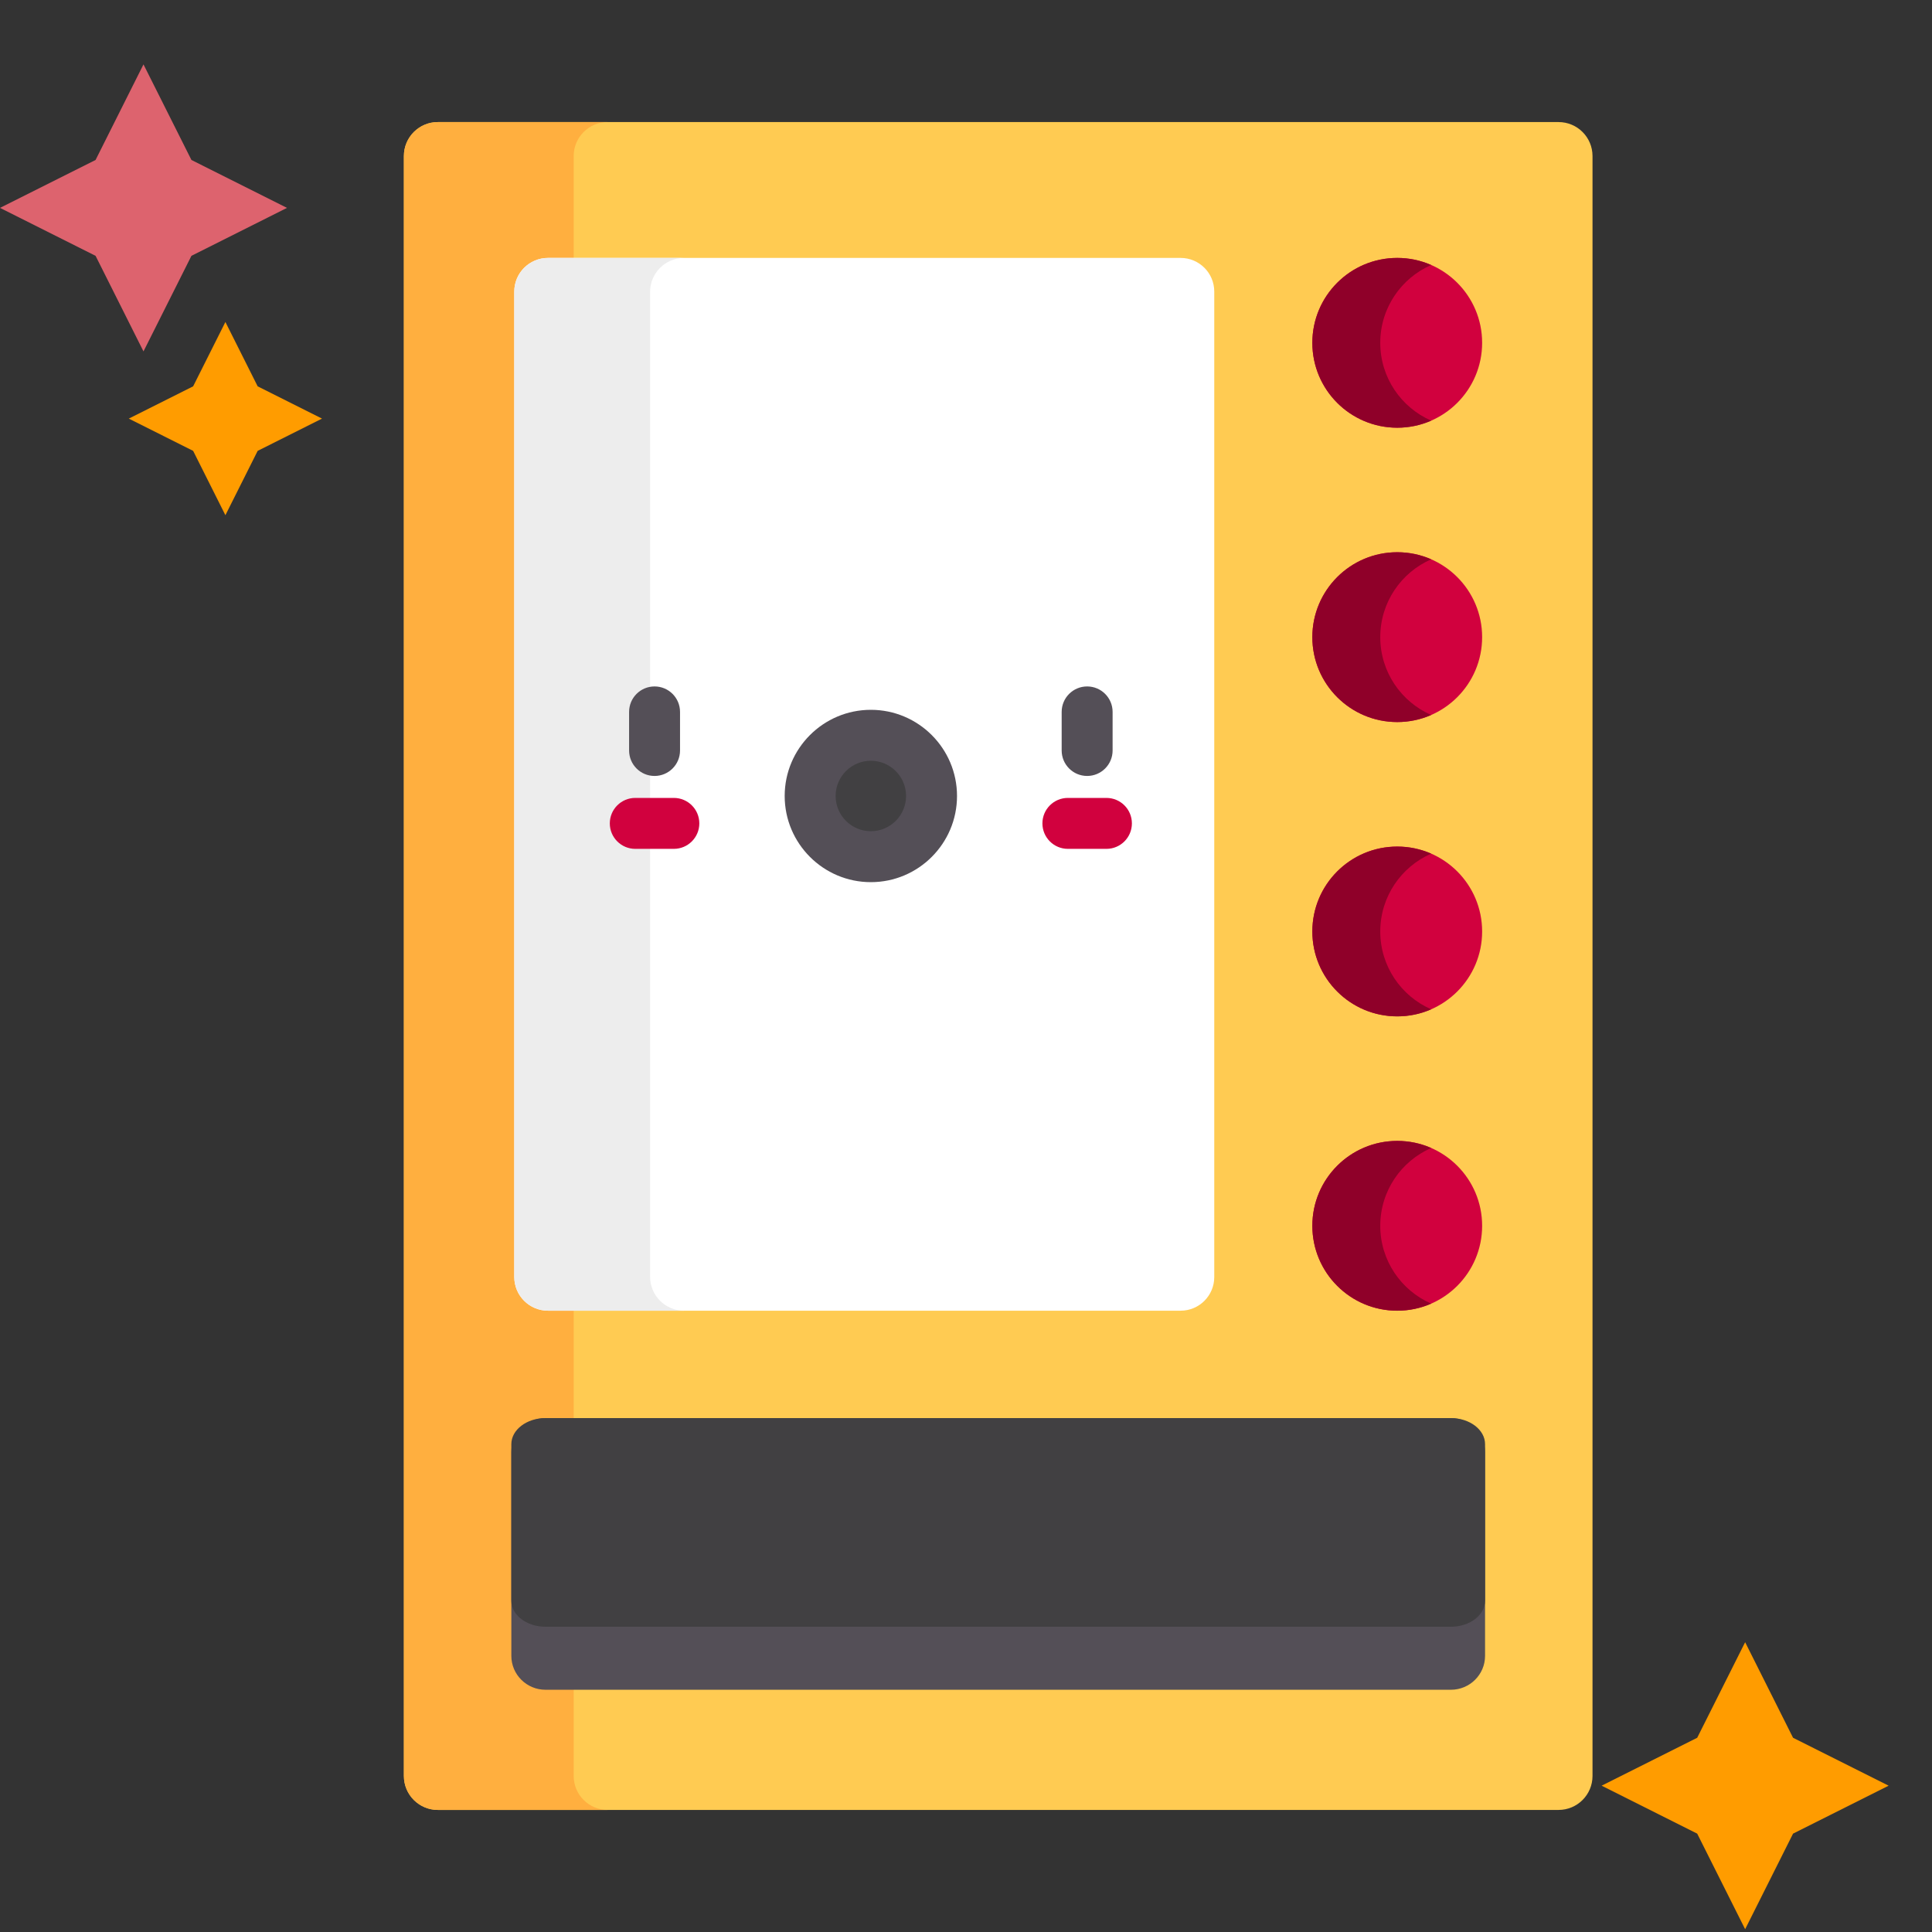
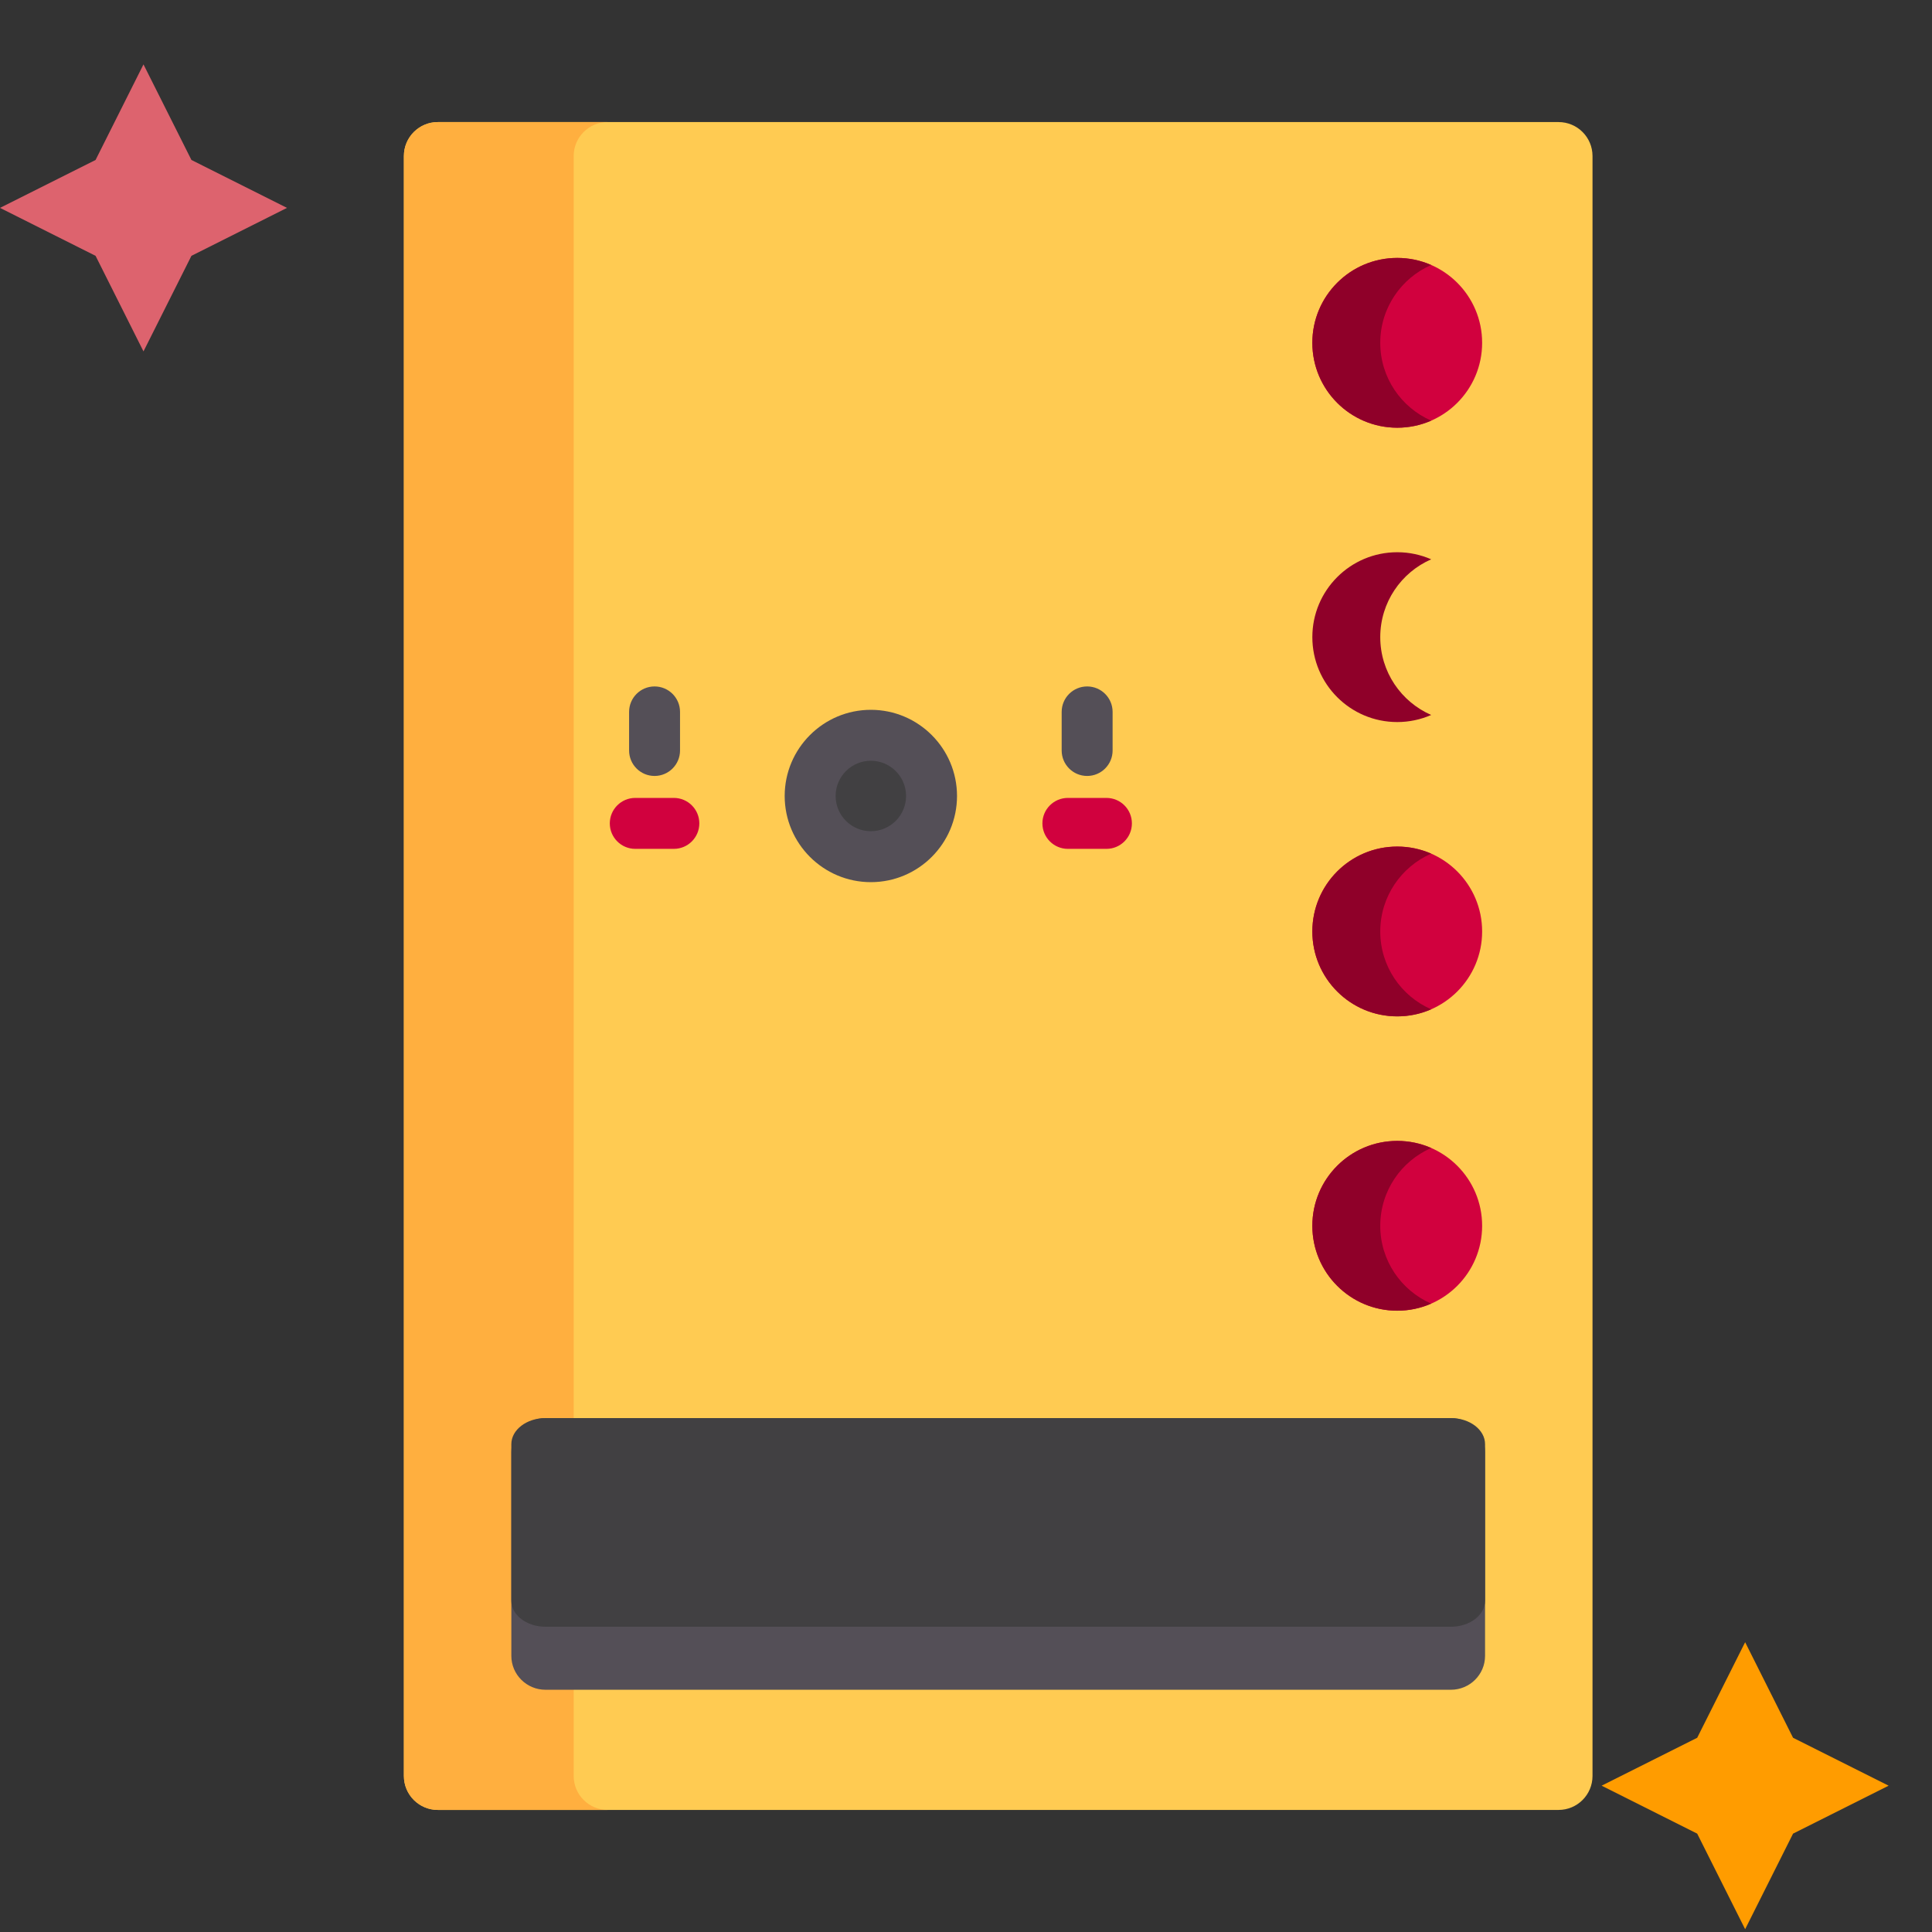
<svg xmlns="http://www.w3.org/2000/svg" width="60" height="60" viewBox="0 0 60 60" fill="none">
  <rect x="0" y="0" width="60" height="60" fill="#333333" stroke="none" />
  <path d="M8.913 6.456L5.945 7.945L4.456 10.913L2.968 7.945L0 6.456L2.968 4.968L4.456 2L5.945 4.968L8.913 6.456Z" fill="#DD636E" />
-   <path d="M10 13L8.002 14.002L7 16L5.998 14.002L4 13L5.998 11.998L7 10L8.002 11.998L10 13Z" fill="#FF9C00" />
  <path d="M58.653 55.456L55.685 56.945L54.197 59.913L52.708 56.945L49.74 55.456L52.708 53.968L54.197 51L55.685 53.968L58.653 55.456Z" fill="#FF9C00" />
  <path d="M48.402 56.209H13.598C13.015 56.209 12.543 55.737 12.543 55.154V4.846C12.543 4.263 13.015 3.791 13.598 3.791H48.402C48.985 3.791 49.457 4.263 49.457 4.846V55.154C49.457 55.737 48.985 56.209 48.402 56.209Z" fill="#FFCB52" />
  <path d="M17.816 55.154V4.846C17.816 4.263 18.289 3.791 18.871 3.791H13.598C13.015 3.791 12.543 4.263 12.543 4.846V55.154C12.543 55.737 13.015 56.209 13.598 56.209H18.871C18.289 56.209 17.816 55.737 17.816 55.154Z" fill="#FFAF3F" />
-   <path d="M15.971 39.66V9.055C15.971 8.478 16.439 8.01 17.016 8.01H36.665C37.242 8.01 37.71 8.478 37.71 9.055V39.66C37.71 40.237 37.242 40.705 36.665 40.705H17.016C16.439 40.705 15.971 40.237 15.971 39.66Z" fill="white" />
  <path d="M27.045 26.606C28.086 26.606 28.93 25.762 28.93 24.72C28.93 23.679 28.086 22.835 27.045 22.835C26.004 22.835 25.16 23.679 25.16 24.72C25.16 25.762 26.004 26.606 27.045 26.606Z" fill="#414042" />
-   <path d="M20.189 39.65V9.064C20.189 8.482 20.662 8.01 21.244 8.01H17.025C16.443 8.01 15.971 8.482 15.971 9.064V39.65C15.971 40.233 16.443 40.705 17.025 40.705H21.244C20.662 40.705 20.189 40.233 20.189 39.65Z" fill="#EDEDED" />
  <path d="M43.393 13.283C44.849 13.283 46.029 12.103 46.029 10.646C46.029 9.19 44.849 8.01 43.393 8.01C41.936 8.01 40.756 9.19 40.756 10.646C40.756 12.103 41.936 13.283 43.393 13.283Z" fill="#D1013E" />
  <path d="M42.865 10.646C42.865 9.565 43.516 8.637 44.447 8.23C44.124 8.089 43.768 8.01 43.393 8.01C41.936 8.01 40.756 9.19 40.756 10.646C40.756 12.103 41.936 13.283 43.393 13.283C43.768 13.283 44.124 13.204 44.447 13.063C43.516 12.656 42.865 11.728 42.865 10.646Z" fill="#8F0029" />
-   <path d="M43.393 22.424C44.849 22.424 46.029 21.243 46.029 19.787C46.029 18.331 44.849 17.15 43.393 17.15C41.936 17.15 40.756 18.331 40.756 19.787C40.756 21.243 41.936 22.424 43.393 22.424Z" fill="#D1013E" />
  <path d="M42.865 19.787C42.865 18.706 43.516 17.777 44.447 17.37C44.124 17.229 43.768 17.15 43.393 17.15C41.936 17.15 40.756 18.331 40.756 19.787C40.756 21.243 41.936 22.424 43.393 22.424C43.768 22.424 44.124 22.345 44.447 22.204C43.516 21.797 42.865 20.868 42.865 19.787Z" fill="#8F0029" />
  <path d="M43.393 31.564C44.849 31.564 46.029 30.384 46.029 28.928C46.029 27.471 44.849 26.291 43.393 26.291C41.936 26.291 40.756 27.471 40.756 28.928C40.756 30.384 41.936 31.564 43.393 31.564Z" fill="#D1013E" />
  <path d="M43.393 40.705C44.849 40.705 46.029 39.525 46.029 38.068C46.029 36.612 44.849 35.432 43.393 35.432C41.936 35.432 40.756 36.612 40.756 38.068C40.756 39.525 41.936 40.705 43.393 40.705Z" fill="#D1013E" />
  <path d="M45.059 52.477H16.941C16.355 52.477 15.88 52.005 15.88 51.423V45.095C15.88 44.512 16.355 44.04 16.941 44.04H45.059C45.645 44.04 46.12 44.512 46.12 45.095V51.423C46.12 52.005 45.645 52.477 45.059 52.477Z" fill="#544F57" />
  <path d="M45.059 50.52H16.941C16.355 50.52 15.88 50.157 15.88 49.71V44.85C15.88 44.403 16.355 44.04 16.941 44.04H45.059C45.645 44.04 46.12 44.403 46.12 44.85V49.71C46.12 50.157 45.645 50.52 45.059 50.52Z" fill="#414042" />
  <path d="M42.865 28.928C42.865 27.847 43.516 26.918 44.447 26.511C44.124 26.37 43.768 26.291 43.393 26.291C41.936 26.291 40.756 27.471 40.756 28.928C40.756 30.384 41.936 31.564 43.393 31.564C43.768 31.564 44.124 31.486 44.447 31.344C43.516 30.938 42.865 30.009 42.865 28.928Z" fill="#8F0029" />
  <path d="M42.865 38.068C42.865 36.987 43.516 36.059 44.447 35.652C44.124 35.51 43.768 35.432 43.393 35.432C41.936 35.432 40.756 36.612 40.756 38.068C40.756 39.525 41.936 40.705 43.393 40.705C43.768 40.705 44.124 40.626 44.447 40.485C43.516 40.078 42.865 39.15 42.865 38.068Z" fill="#8F0029" />
  <path d="M24.369 24.72C24.369 26.196 25.569 27.396 27.045 27.396C28.521 27.396 29.721 26.196 29.721 24.72C29.721 23.244 28.521 22.044 27.045 22.044C25.569 22.044 24.369 23.244 24.369 24.72ZM28.139 24.72C28.139 25.323 27.648 25.814 27.045 25.814C26.442 25.814 25.951 25.323 25.951 24.72C25.951 24.117 26.442 23.626 27.045 23.626C27.648 23.626 28.139 24.117 28.139 24.72Z" fill="#544F57" />
  <path d="M32.971 22.109V23.307C32.971 23.744 33.325 24.098 33.762 24.098C34.199 24.098 34.553 23.744 34.553 23.307V22.109C34.553 21.672 34.199 21.318 33.762 21.318C33.325 21.318 32.971 21.672 32.971 22.109Z" fill="#544F57" />
  <path d="M19.537 22.109V23.307C19.537 23.744 19.891 24.098 20.328 24.098C20.765 24.098 21.119 23.744 21.119 23.307V22.109C21.119 21.672 20.765 21.318 20.328 21.318C19.891 21.318 19.537 21.672 19.537 22.109Z" fill="#544F57" />
  <path d="M34.361 26.362H33.164C32.727 26.362 32.373 26.008 32.373 25.571C32.373 25.134 32.727 24.78 33.164 24.78H34.361C34.798 24.78 35.152 25.134 35.152 25.571C35.152 26.008 34.798 26.362 34.361 26.362Z" fill="#D1013E" />
  <path d="M20.927 26.362H19.729C19.292 26.362 18.938 26.008 18.938 25.571C18.938 25.134 19.292 24.78 19.729 24.78H20.927C21.363 24.78 21.718 25.134 21.718 25.571C21.718 26.008 21.363 26.362 20.927 26.362Z" fill="#D1013E" />
</svg>